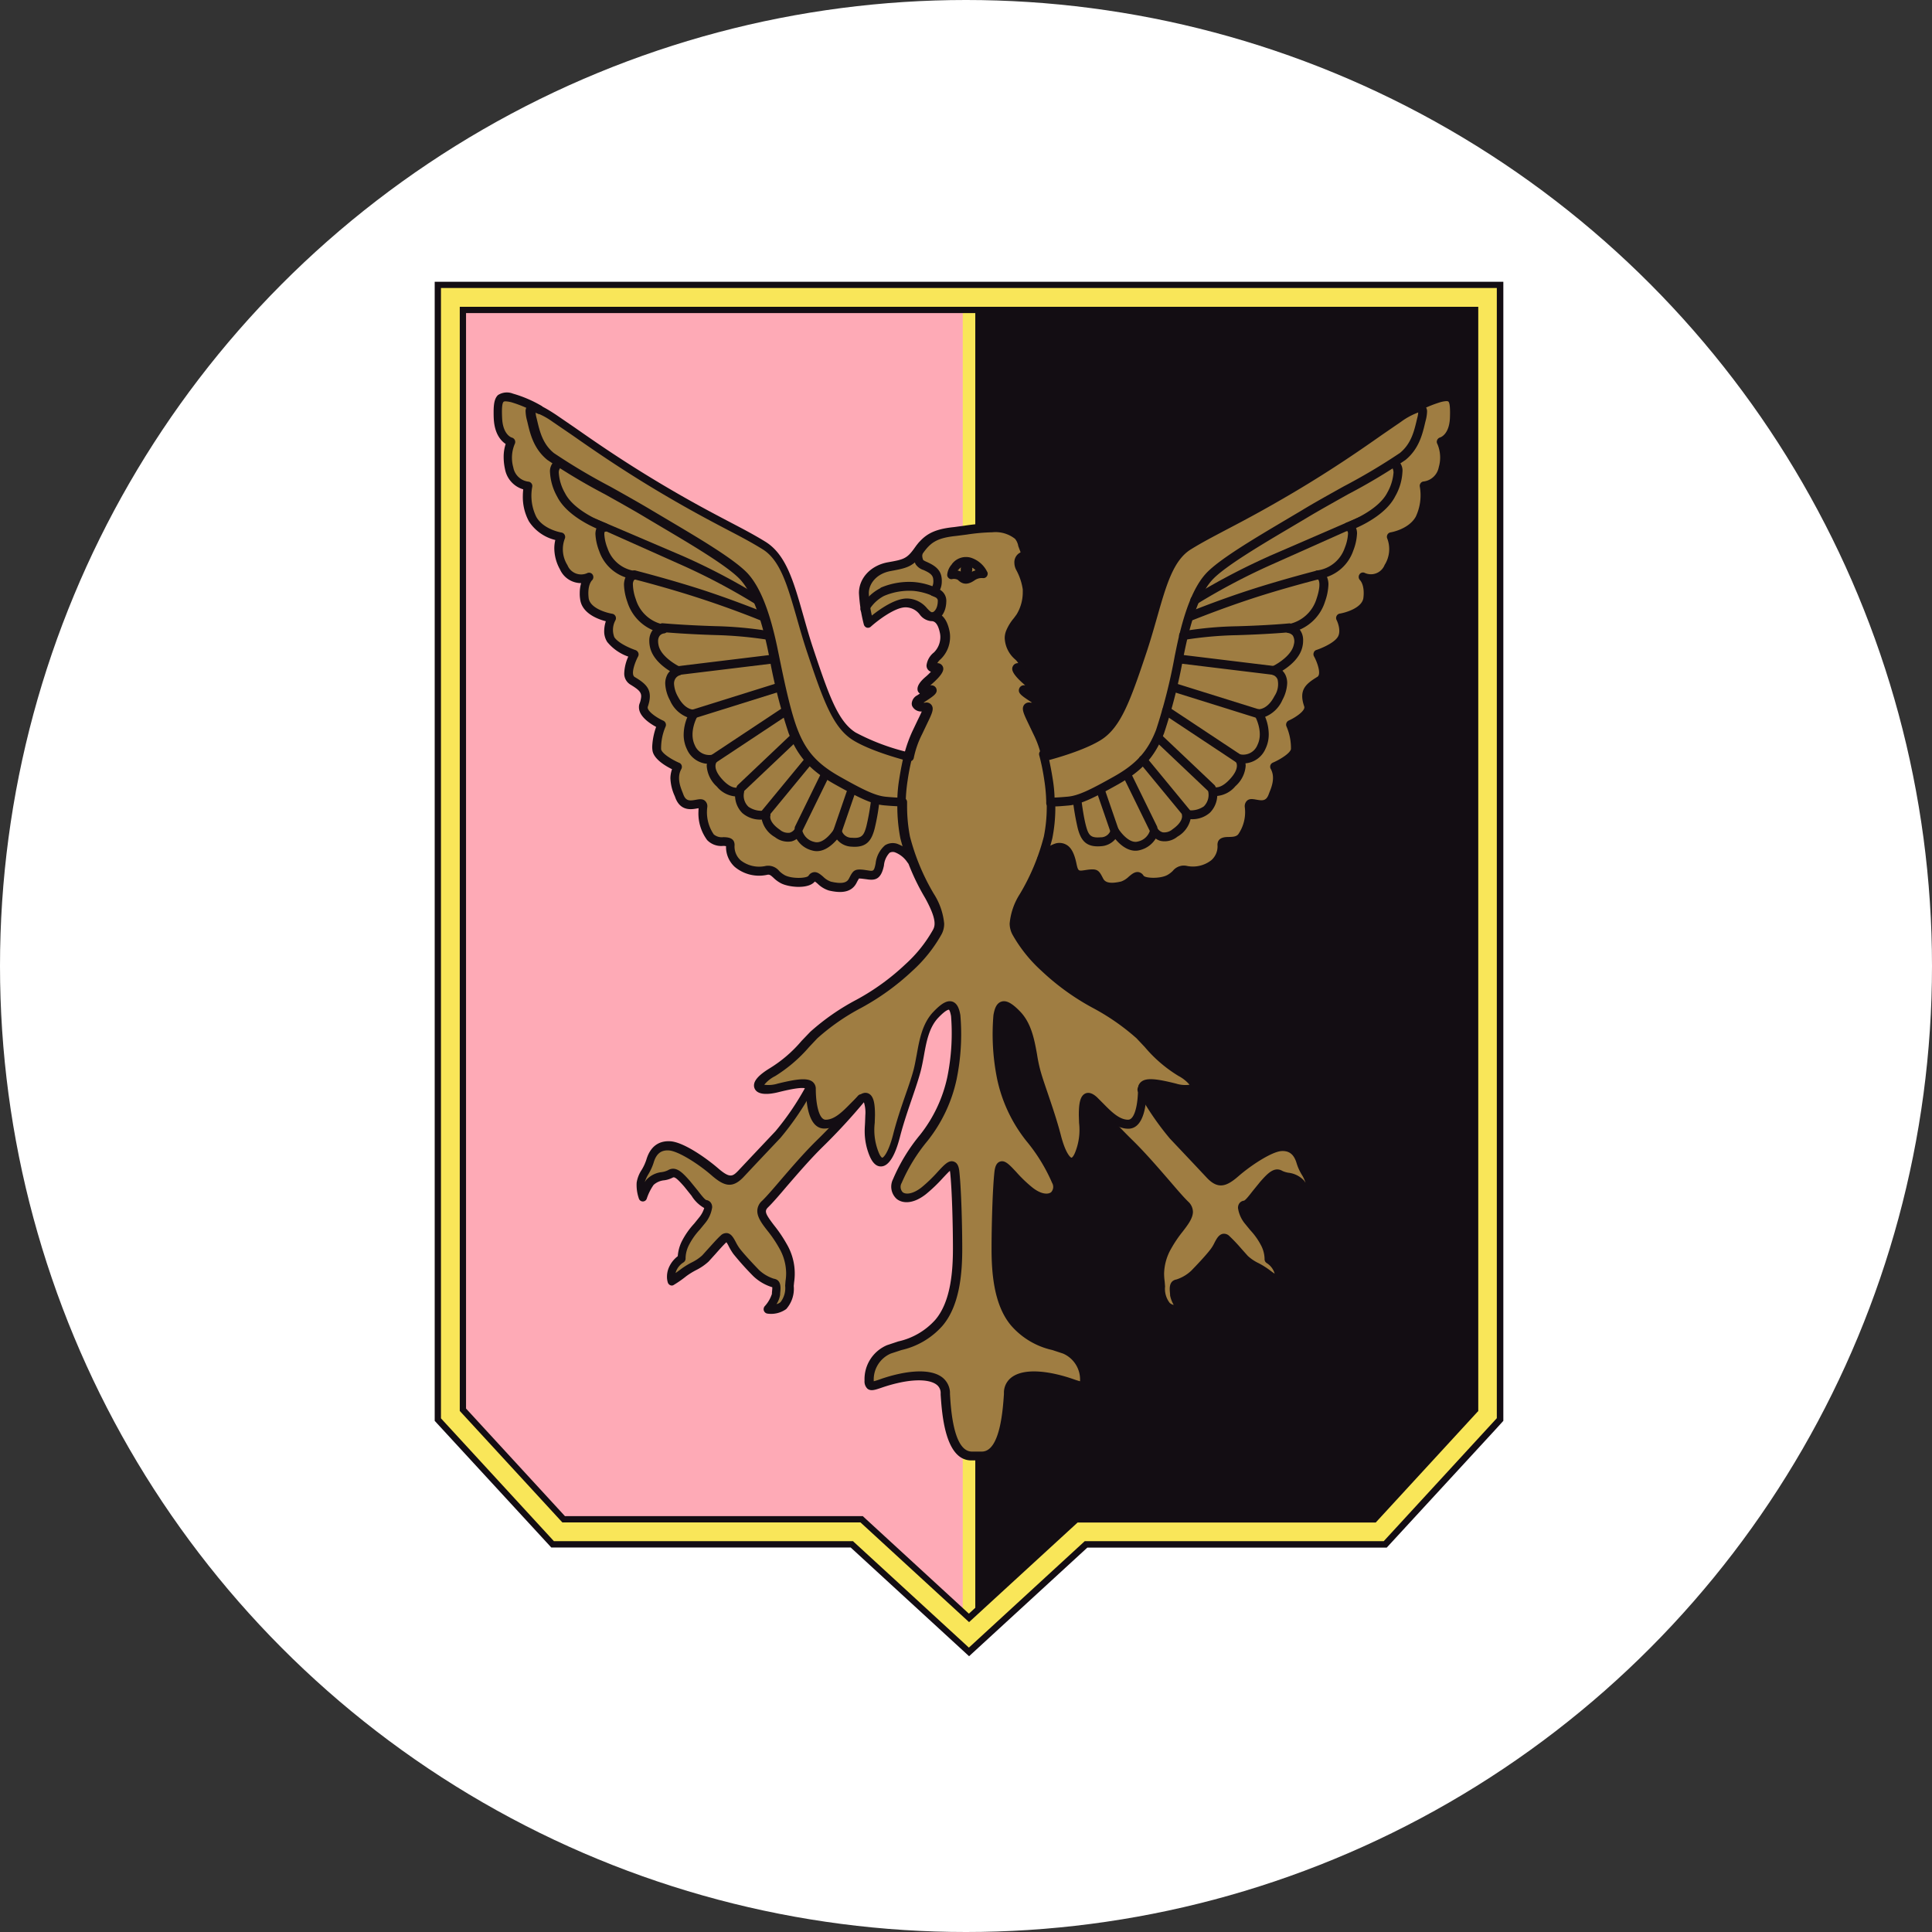
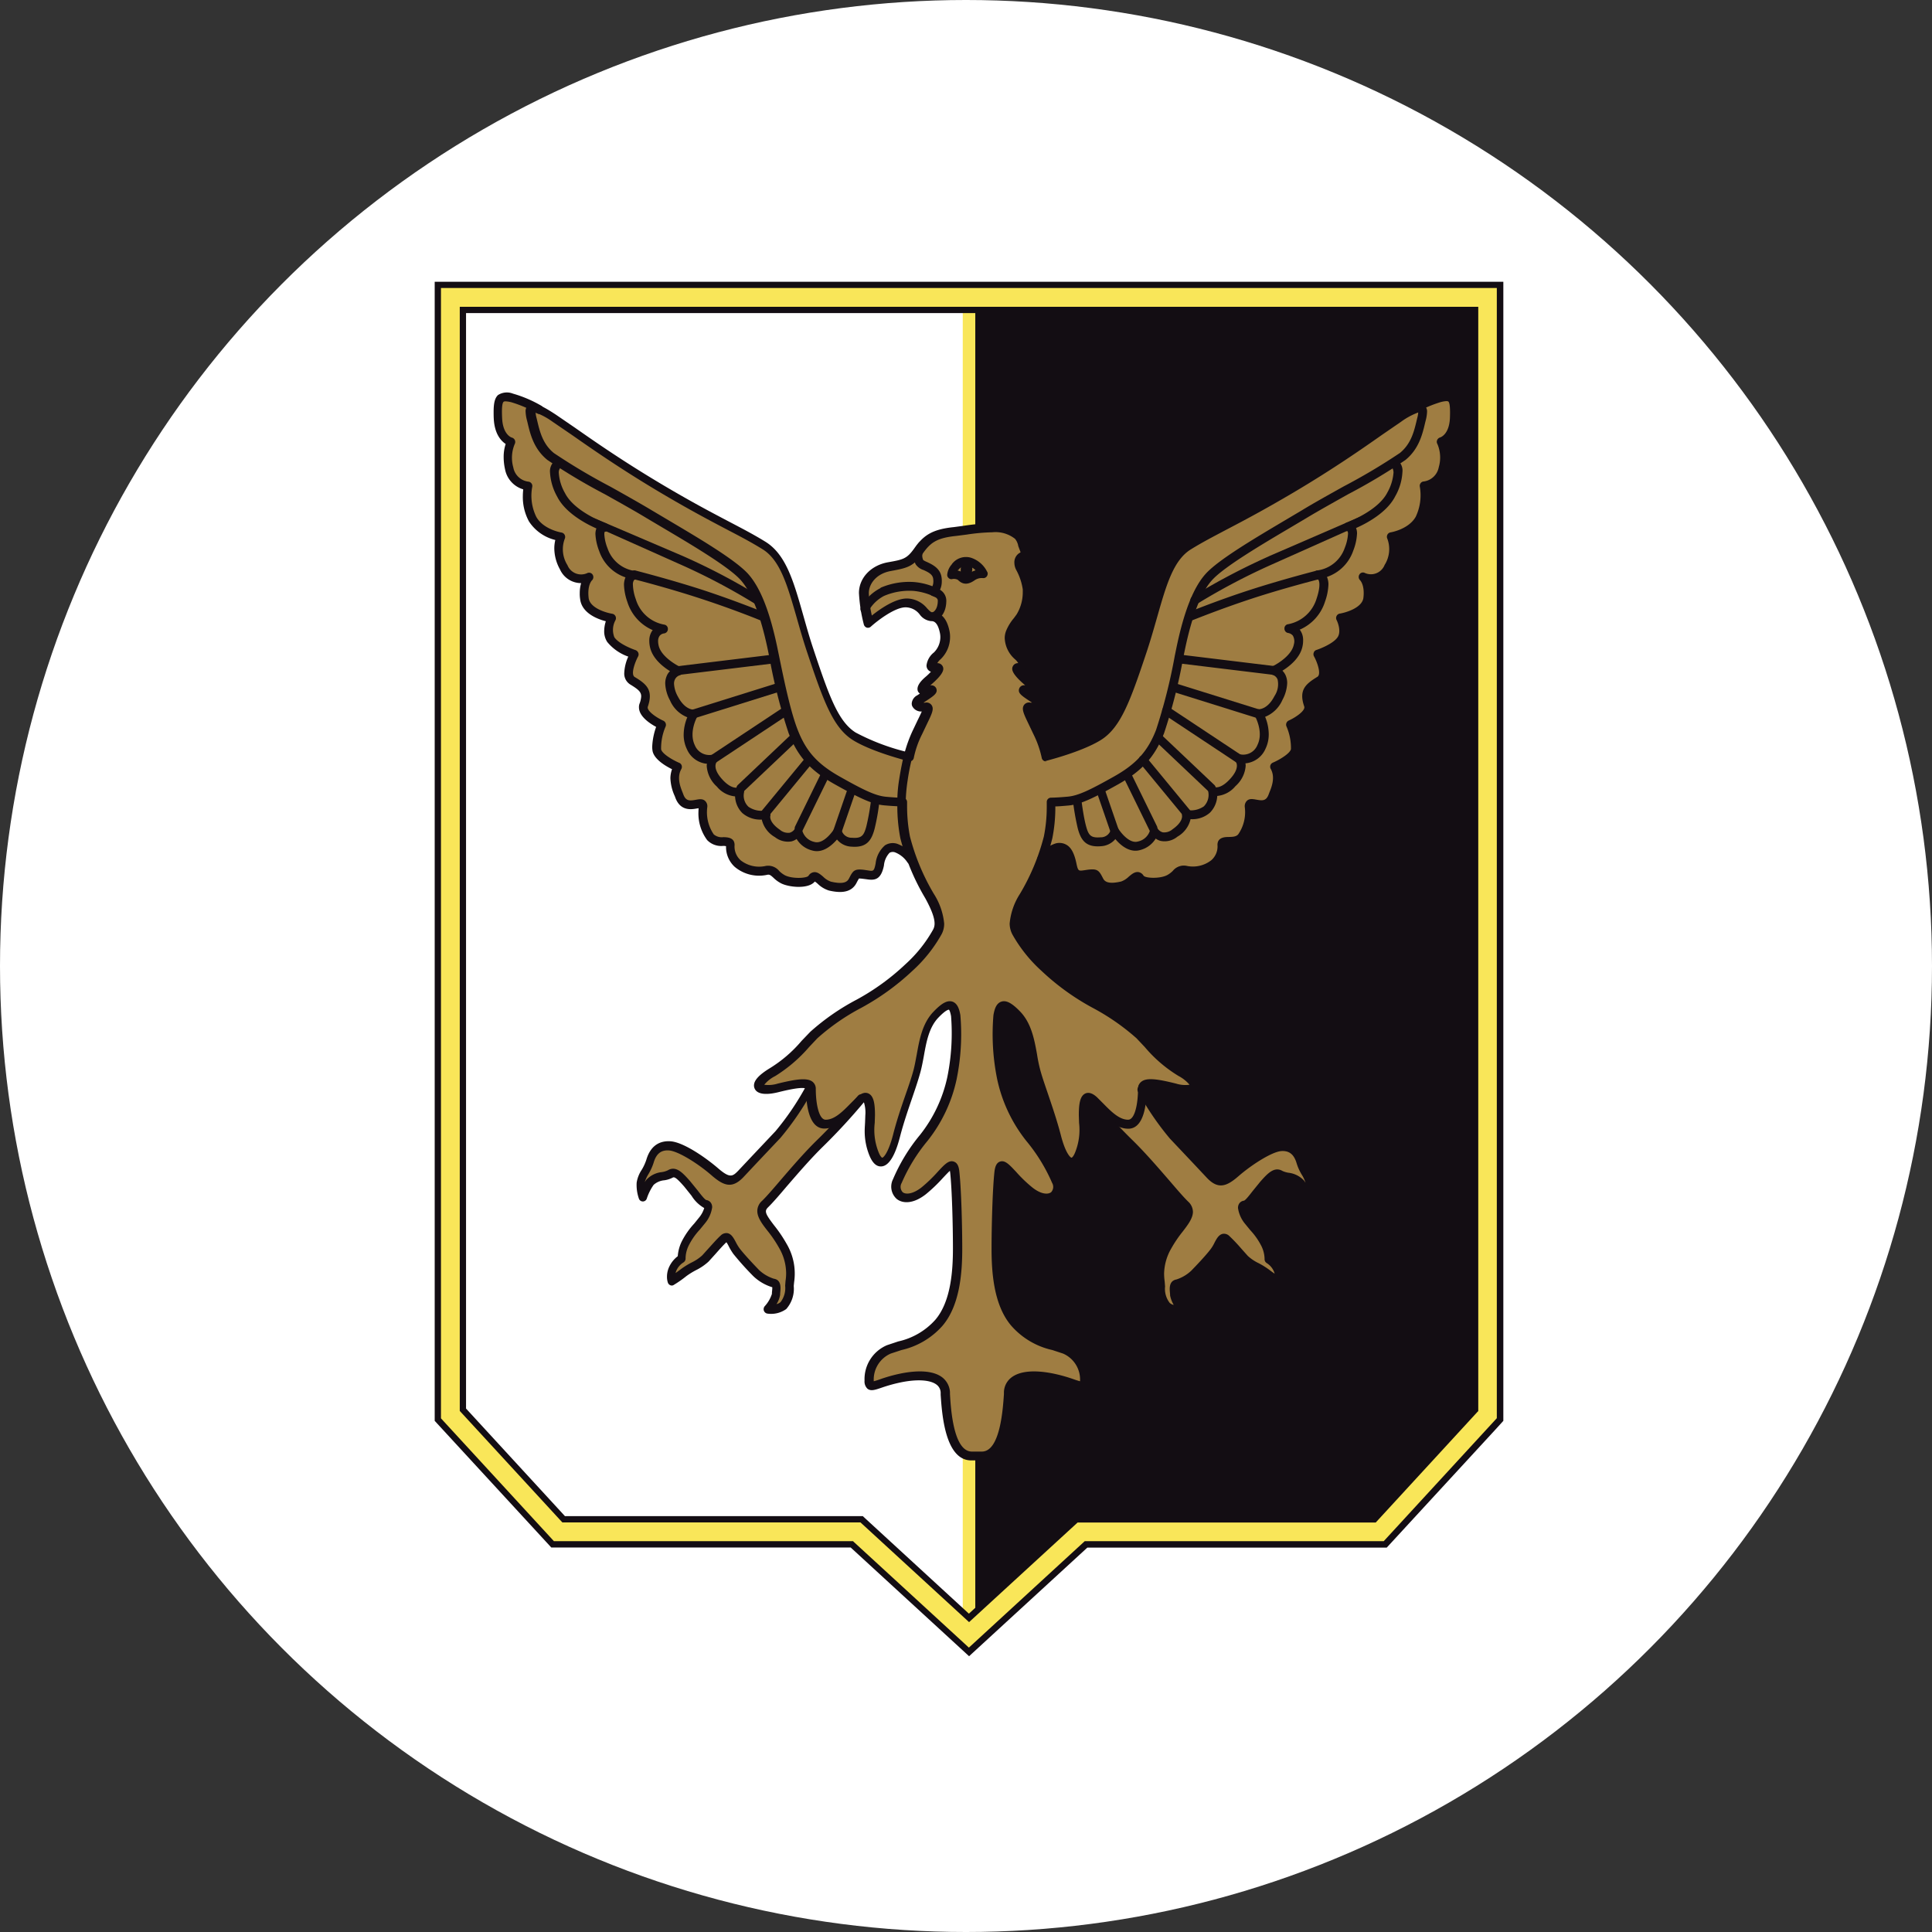
<svg xmlns="http://www.w3.org/2000/svg" width="320" height="320" viewBox="0 0 320 320">
  <rect x="0" y="0" width="320" height="320" fill="#333333" stroke="none" />
  <defs>
    <clipPath id="clip-path">
      <rect id="Rettangolo_25" data-name="Rettangolo 25" width="177" height="237" transform="translate(3531 475)" fill="#fabcbc" stroke="#707070" stroke-width="1" opacity="0.527" />
    </clipPath>
  </defs>
  <g id="Raggruppa_28" data-name="Raggruppa 28" transform="translate(-3459 -433)">
    <circle id="Ellisse_1" data-name="Ellisse 1" cx="160" cy="160" r="160" transform="translate(3459 433)" fill="#fff" />
    <g id="Gruppo_di_maschere_1" data-name="Gruppo di maschere 1" clip-path="url(#clip-path)">
      <g id="Livello_1" data-name="Livello 1" transform="translate(3531 479.667)">
        <g id="Raggruppa_32" data-name="Raggruppa 32">
          <path id="Tracciato_1" data-name="Tracciato 1" d="M88.5,4.672v216.64l17.775-16.321h49.358l16.695-18.149V4.672Z" fill="#130d13" />
-           <path id="Tracciato_2" data-name="Tracciato 2" d="M88.5,4.672v216.64L70.725,204.991H21.367L4.672,186.843V4.672Z" fill="#feaab6" />
          <rect id="Rettangolo_26" data-name="Rettangolo 26" width="2.076" height="216.64" transform="translate(87.462 4.672)" fill="#f9e659" />
          <path id="Tracciato_3" data-name="Tracciato 3" d="M172.328,4.672v182.17l-16.695,18.149H106.275L88.5,221.312,70.725,204.991H21.367L4.672,186.843V4.672H172.328M176.481.519H.519V188.462l1.1,1.184,16.695,18.149,1.225,1.35H69.106L85.7,224.385l2.8,2.575,2.8-2.575,16.591-15.241H157.46l1.225-1.35,16.695-18.149,1.1-1.184V.519h0Z" fill="#f9e659" />
          <path id="Tracciato_4" data-name="Tracciato 4" d="M88.5,227.646l-19.6-18H19.311L0,188.67V0H177V188.67l-1.225,1.35-18.086,19.644H108.1l-19.6,18ZM19.768,208.6H69.292l.145.145,19.041,17.484L107.666,208.6H157.19l18.73-20.37V1.038H1.038V188.255l18.73,20.37ZM88.5,222,70.518,205.489H21.139L4.153,187.029V4.153H172.847v182.9l-.145.145-16.84,18.315H106.482L88.5,222.018ZM21.6,204.451H70.912l.145.145,17.422,16.01,17.588-16.134h49.317l16.4-17.837V5.191H5.191V186.635l16.4,17.837Z" fill="#130d13" />
          <g id="Raggruppa_31" data-name="Raggruppa 31">
            <g id="Raggruppa_30" data-name="Raggruppa 30">
              <path id="Tracciato_5" data-name="Tracciato 5" d="M151.48,28.282c12.48-8.742,14.182-10.279,16.508-9.24,1.1.478.623.374.623,2.928a6.036,6.036,0,0,1-1.412,4.008,18.593,18.593,0,0,1,0,3.883c-.228,2.076-1.287,2.554-2.222,3.281l-.934.727s.457,3.53-.81,5.233c-1.287,1.7-4.548,2.928-4.548,2.928a5.9,5.9,0,0,1-.457,4.506,6.015,6.015,0,0,1-3.966,2.429s1.059.851.125,3.655a4.205,4.205,0,0,1-3.862,2.8,6.182,6.182,0,0,1-.228,3.156c-.581,1.7-3.738,3.032-3.738,3.032a7.264,7.264,0,0,1,.81,3.156c0,1.7-2.346,1.225-2.679,2.554-.353,1.329.353,2.076.125,3.405s-2.679,2.554-2.679,2.554a9.773,9.773,0,0,1,.581,3.655c-.125,1.827-3.156,3.156-3.156,3.156a18.934,18.934,0,0,1-.81,4.984c-.706,1.578-3.862,1.225-3.862,1.225a6.168,6.168,0,0,1-.706,4.859,3.482,3.482,0,0,1-3.509,1.7,4.736,4.736,0,0,1-1.993,3.779,5.77,5.77,0,0,1-4.9.6,3.581,3.581,0,0,1-3.385,2.076,8.97,8.97,0,0,1-4.091-.851,5.246,5.246,0,0,1-3.509,1.827c-1.993,0-3.281-2.3-3.281-2.3s-2.1.6-2.928,0c-.81-.6-1.163-4.631-2.45-4.734a3,3,0,0,0-2.928,1.827c-.706,1.225-2.1,3.883-3.156,5.96s-2.1,4.506-2.1,5.357,2.679,5.357,6.313,8.389a53.692,53.692,0,0,0,9.926,6.437,13.535,13.535,0,0,1,4.9,3.53,35.774,35.774,0,0,0,6.188,5.482c1.64.976,2.575,2.076,2.222,2.928s-1.412.374-3.862,0-3.738-.851-4.091-.249a4.516,4.516,0,0,0-.478,1.329,88.367,88.367,0,0,0,6.769,8.763c2.8,2.928,5.482,6.084,6.541,5.835s4.548-3.405,6.894-4.631,4.091-1.1,5.025-.374,1.412,2.18,1.993,3.655a10.85,10.85,0,0,1,.581,3.405s-1.287-2.076-2.575-2.554-2.928-1.1-3.281-.478c-.353.6-2.222,1.827-2.8,2.8a4.858,4.858,0,0,1-1.869,1.952c-.706.374-1.412.851-.228,2.3,1.163,1.454,2.222,2.554,2.928,3.655a7.85,7.85,0,0,1,1.163,2.8c0,.374,1.516,1.1,1.516,2.3s.125,1.827-1.287,1.225a14.578,14.578,0,0,1-4.091-3.156c-1.516-1.454-2.928-3.156-3.385-3.156s-1.516,2.18-2.8,3.53a24.111,24.111,0,0,1-3.966,3.53c-.934.478-1.516.374-1.516,1.578s1.744,2.679.706,2.679-3.032-.6-3.032-1.7-.81-4.132.934-7.662,4.215-6.209,3.738-6.811a57.111,57.111,0,0,0-7.372-8.638c-3.862-3.53-8.534-9.49-9.344-9.614s-1.287,1.329-1.163,2.554.228,6.935-.934,7.413-2.45-.478-3.032-3.032-3.385-10.569-3.966-13.871c-.581-3.281-2.8-8.638-4.319-8.638s-1.744,1.329-1.869,5.108a26.967,26.967,0,0,0,2.8,12.044c1.869,3.883,5.96,8.389,6.541,10.694s.706,4.008-.457,4.008-3.613-1.329-5.378-3.032c-1.744-1.7-2.1-2.3-2.8-1.827s-.706,5.586-.81,9.843c-.125,4.257.706,11.67,1.64,13.622s3.862,4.381,7.247,5.586c3.385,1.225,5.731,3.53,5.731,5.357s-.125,1.952-3.281.851-5.96-1.329-7.6-.374c-1.64.976-1.993.976-1.993,3.156s-.228,6.084-1.163,7.288a5.246,5.246,0,0,1-3.862,2.3c-1.516,0-3.738-.851-4.548-6.084s-.706-7.164-4.444-7.164-6.541,1.329-7.7,1.454-1.412-2.3-.125-4.008,3.966-2.928,6.084-3.405c2.1-.478,6.084-2.429,7.019-8.867s.353-17.754.228-18.855-.353-1.952-1.993-.249-5.96,5.461-7.372,3.883-.353-4.008,2.8-8.015,6.541-10.569,6.666-16.9c.125-6.313-.706-7.911-2.575-5.586-1.869,2.3-2.679,5.108-4.091,10.341s-3.509,12.272-4.215,13.248-2.346,2.429-2.928-.727.125-6.811-.581-8.015c-.706-1.225-1.163-.125-2.679,1.827s-8.534,8.763-11.919,12.044-3.281,4.257-2.575,5.71,3.281,4.132,3.862,6.209a11.023,11.023,0,0,1,.228,5.835c-.478,1.827-1.163,3.032-2.346,3.032s-.706-.125-.228-1.454.706-3.032-.706-3.405-3.509-2.679-5.025-4.859l-1.516-2.18a5.516,5.516,0,0,0-2.679,1.952c-1.059,1.454-3.281,2.076-4.8,3.53s-2.45.727-1.64-.727,1.059-2.554,1.744-4.008a31.485,31.485,0,0,1,3.032-4.257c.81-1.1.81-1.454.81-1.454s-1.412-1.578-2.928-3.281-2.222-2.8-3.613-2.554a6.28,6.28,0,0,0-3.613,2.3c-.706.976-1.744.478-1.163-1.1s2.222-5.108,3.509-5.461c1.287-.374,3.613.249,5.835,1.827s4.672,3.53,5.731,3.405,2.222-1.454,6.313-5.586a39.709,39.709,0,0,0,6.416-8.638s.353-1.952-3.509-1.329c-3.862.6-4.8.976-4.8.249s1.993-2.8,4.548-4.506c2.575-1.7,5.96-5.71,9.24-7.413a51.367,51.367,0,0,0,11.441-8.389c3.738-3.655,4.215-4.381,4.319-6.686.125-2.3-1.516-4.381-2.575-6.935s-3.385-6.084-5.254-5.233-1.287,1.952-1.64,2.928a1.888,1.888,0,0,1-2.1,1.329c-.934-.125-1.744-.976-2.346.478a2.857,2.857,0,0,1-3.738,1.454c-1.287-.6-1.993-2.076-2.928-1.454-.934.6-3.385,1.225-5.025,0a7.6,7.6,0,0,0-4.548-1.225,3.6,3.6,0,0,1-3.509-2.18c-.706-1.952-1.412-2.679-2.45-2.679s-2.575-1.578-2.575-4.008-.125-2.429-1.287-2.429-2.575.125-3.032-1.7a8.284,8.284,0,0,1-.353-3.53c.125-.976-.581-.727-1.869-1.952s-1.059-3.779-.706-4.631-.581-1.7-1.412-2.3A3.143,3.143,0,0,1,34.657,69c.353-1.225.353-1.827-.934-2.554s-1.869-1.827-1.287-3.032c.581-1.225.228-1.952-.934-2.554s-2.928-1.329-2.8-2.8c.125-1.454.934-2.3-.81-2.928-1.744-.6-3.509-2.3-3.032-4.132l.478-1.827s-2.575.478-3.509-1.225a11.2,11.2,0,0,1-1.059-5.108c.125-.6-1.412-1.1-2.575-1.827s-2.928-2.076-2.928-4.132a19.771,19.771,0,0,0-.228-3.281s-2.928-1.225-2.928-3.281.125-3.655.125-3.655a6.628,6.628,0,0,1-1.516-4.381c0-2.8,0-4.506,3.966-2.554S34.428,33.1,44.354,38.083s10.756,6.209,11.566,7.06,2.45,3.489,4.548,10.819c1.64,5.71,4.672,15.075,6.769,17.5s2.8,2.429,6.416,3.655A32.15,32.15,0,0,0,78.1,78.45a12.579,12.579,0,0,1,1.64-4.381c1.412-2.429,1.744-3.53.934-3.655a.88.88,0,0,1-.125-1.7c.934-.478,0-1.7,1.059-2.554a2.157,2.157,0,0,0,.81-2.18,3.092,3.092,0,0,1,.934-2.8,3.607,3.607,0,0,0,.706-4.008,5.463,5.463,0,0,0-.81-1.578s-.706.249-2.222-.851-3.509-2.076-4.9-1.1c-1.412.976-4.444,2.679-4.444,2.679a10.456,10.456,0,0,1-.581-4.506,4.92,4.92,0,0,1,3.738-4.631,9.47,9.47,0,0,0,5.254-3.032c1.744-1.952,5.025-3.156,9.116-3.281s6.769-.125,7.475,1.578.706,2.18.353,2.8c-.353.6-1.412,0-.478,2.076a8.357,8.357,0,0,1,.81,5.835c-.457,2.3-1.64,3.281-1.869,4.008s-1.163,1.952-.478,3.156c.706,1.225,2.222,2.554,1.744,3.156s-.934.727.353,1.827,1.516,1.827,1.059,2.429c-.478.6.353.6.934,1.225a.853.853,0,0,1-.706,1.454c-.831,0-.353,1.1.706,3.655s1.64,4.506,1.64,4.506a37.732,37.732,0,0,0,8.306-2.928c2.928-1.7,4.9-3.655,8.057-14.224s3.509-14.6,8.057-17.754,22.405-12.646,26.205-15.324Z" fill="#9f7d42" />
              <g id="Raggruppa_29" data-name="Raggruppa 29">
                <path id="Tracciato_6" data-name="Tracciato 6" d="M85.655,46.8a2.974,2.974,0,0,0-.768,1.744.67.67,0,0,0,.249.54.616.616,0,0,0,.561.166,1.4,1.4,0,0,1,.955.125c.789.81,1.661.851,2.762.083a2.041,2.041,0,0,1,1.37-.374.7.7,0,0,0,.664-.291.783.783,0,0,0,.145-.436.541.541,0,0,0-.083-.311,4.569,4.569,0,0,0-2.658-2.326,2.91,2.91,0,0,0-3.2,1.059Zm1.1.914a1.538,1.538,0,0,1,1.786-.561h0a2.157,2.157,0,0,1,1.038.644,3.731,3.731,0,0,0-.976.457c-.644.436-.748.332-.976.083a1.9,1.9,0,0,0-1-.5.879.879,0,0,1,.1-.145Z" fill="#130d13" />
                <path id="Tracciato_7" data-name="Tracciato 7" d="M80.319,43.108a3.178,3.178,0,0,0-.664,3.675,2.43,2.43,0,0,0,1.287.955c.893.395,1.516.748,1.62,1.433.166,1.142-.332,1.557-.353,1.578a.755.755,0,0,0-.249.748.718.718,0,0,0,.519.561s.851.228.851.748c0,1.537-.768,1.91-.81,1.91a.751.751,0,0,0-.374.955.683.683,0,0,0,.893.415c.062-.021,1.7-.685,1.7-3.281A2.112,2.112,0,0,0,83.7,51.019a3.4,3.4,0,0,0,.291-1.412,3.463,3.463,0,0,0-.042-.644c-.208-1.537-1.557-2.139-2.429-2.554a3.1,3.1,0,0,1-.6-.311,1.827,1.827,0,0,1-.166-.685,1.771,1.771,0,0,1,.519-1.2.791.791,0,0,0,.228-.54.693.693,0,0,0-.187-.478.672.672,0,0,0-.976-.062Z" fill="#130d13" />
                <path id="Tracciato_8" data-name="Tracciato 8" d="M73.861,50.729a7.674,7.674,0,0,0-3.26,3.156.736.736,0,0,0,.291.976.707.707,0,0,0,.955-.311,6.276,6.276,0,0,1,2.575-2.513,10.663,10.663,0,0,1,4.9-.831,10.117,10.117,0,0,1,3.426.955.706.706,0,0,0,.934-.353.766.766,0,0,0-.332-.976,11.127,11.127,0,0,0-4.028-1.1,12,12,0,0,0-5.482.955Z" fill="#130d13" />
                <path id="Tracciato_9" data-name="Tracciato 9" d="M10.528,18.73c-.6.519-.768,1.454-.768,2.824,0,.332,0,.706.021,1.1.125,2.575,1.225,3.717,1.973,4.215a6.857,6.857,0,0,0-.332,2.18,9.344,9.344,0,0,0,.228,2.014,4.3,4.3,0,0,0,3.011,3.322c-.021.291-.062.644-.062,1.08A8.487,8.487,0,0,0,15.615,39.7a7.242,7.242,0,0,0,4.361,3.073,6.018,6.018,0,0,0-.166,1.37,7.261,7.261,0,0,0,.934,3.489,3.833,3.833,0,0,0,3.509,2.284,5.88,5.88,0,0,0-.228,1.64,5.584,5.584,0,0,0,.062,1c.27,2.326,2.866,3.322,4.257,3.675a5.388,5.388,0,0,0-.27,1.62,3.22,3.22,0,0,0,.5,1.807,7.813,7.813,0,0,0,3.489,2.429,7.246,7.246,0,0,0-.664,2.658,2.116,2.116,0,0,0,.976,1.952c1.287.789,1.827,1.2,1.827,1.973a4,4,0,0,1-.27,1.2,1.638,1.638,0,0,0-.1.623c0,1.516,1.848,2.7,2.845,3.239A11.061,11.061,0,0,0,36.027,77a4.186,4.186,0,0,0,.062.748c.291,1.37,2.16,2.471,3.219,2.99a4.717,4.717,0,0,0-.27,1.474,7.755,7.755,0,0,0,.727,2.99l.1.27c.851,2.263,2.7,1.931,3.592,1.765a1.042,1.042,0,0,0,.249-.042c0,.187-.021.374-.021.581a7.391,7.391,0,0,0,1.454,4.714,3.244,3.244,0,0,0,2.616.955,1.941,1.941,0,0,1,.5.042A4.473,4.473,0,0,0,49.69,96.91a6.271,6.271,0,0,0,5.337,1.329c.415-.1.581.021,1.08.478a5.233,5.233,0,0,0,1.246.914c1.329.685,4.568,1,5.607-.291a3.751,3.751,0,0,1,.478.374,4.639,4.639,0,0,0,1.869,1.121c1.474.332,3.53.581,4.506-1.163l.228-.436.228-.395A5.69,5.69,0,0,1,71,98.9l.5.062c1.329.208,2.409.166,2.907-2.263a3.506,3.506,0,0,1,.934-2.118,1.1,1.1,0,0,1,.872-.083,4.355,4.355,0,0,1,2.076,1.661.666.666,0,0,0,.976.166.748.748,0,0,0,.166-1.017,5.774,5.774,0,0,0-2.907-2.243,2.431,2.431,0,0,0-1.931.27A4.619,4.619,0,0,0,73.03,96.37c-.27,1.287-.353,1.287-1.329,1.121l-.561-.083c-1.412-.166-1.786,0-2.346,1.1l-.208.395c-.27.478-.831.955-2.969.457a3.372,3.372,0,0,1-1.267-.81c-.519-.436-1-.851-1.6-.748a1.229,1.229,0,0,0-.831.581c-.291.436-2.72.54-3.925-.083a4.089,4.089,0,0,1-.934-.706,2.34,2.34,0,0,0-2.346-.81,4.952,4.952,0,0,1-4.008-.934A3.05,3.05,0,0,1,49.67,93.3c0-1.267-1.2-1.287-1.848-1.308a2.077,2.077,0,0,1-1.6-.457,6.49,6.49,0,0,1-1.08-4.464,1.2,1.2,0,0,0-.332-1.059c-.415-.415-1-.311-1.557-.208-1.017.187-1.64.228-2.056-.851l-.125-.332c-.353-.872-1.017-2.492-.228-3.9a.761.761,0,0,0,.062-.6.688.688,0,0,0-.395-.436c-1.121-.478-2.845-1.5-3.011-2.243a9.017,9.017,0,0,1,.748-3.779.751.751,0,0,0-.374-.955c-1.2-.54-2.8-1.661-2.575-2.326.955-2.782-.249-3.758-2.18-4.921-.685-.415.042-2.409.561-3.385a.727.727,0,0,0,.042-.623.815.815,0,0,0-.436-.436c-.768-.249-2.866-1.121-3.53-2.139a3.334,3.334,0,0,1,.187-2.824.748.748,0,0,0,0-.664.721.721,0,0,0-.519-.395c-1.017-.166-3.717-.934-3.925-2.616-.249-2.118.519-2.907.561-2.928a.755.755,0,0,0,.1-.934.7.7,0,0,0-.872-.27,2.438,2.438,0,0,1-3.3-1.308,4.928,4.928,0,0,1-.457-4.34.748.748,0,0,0,0-.664.721.721,0,0,0-.519-.395c-.021,0-2.969-.478-4.174-2.575a7.955,7.955,0,0,1-.685-4.984.721.721,0,0,0-.125-.581.736.736,0,0,0-.519-.291,2.893,2.893,0,0,1-2.492-2.367,5.862,5.862,0,0,1,.228-3.842.774.774,0,0,0,.042-.644.764.764,0,0,0-.478-.436c-.062,0-1.516-.457-1.64-3.219-.083-1.6,0-2.533.249-2.72.083-.083.374-.125,1.225.062a20.078,20.078,0,0,1,4.34,1.869.71.71,0,0,0,.955-.27.76.76,0,0,0-.27-1,20.551,20.551,0,0,0-4.714-2.014,2.7,2.7,0,0,0-2.45.228Z" fill="#130d13" />
                <path id="Tracciato_10" data-name="Tracciato 10" d="M19.914,29.632A2.269,2.269,0,0,0,19.1,31.6a9.243,9.243,0,0,0,1.184,3.987c1.35,2.7,4.755,4.506,6.5,5.274a2.737,2.737,0,0,0-.166.893,8.951,8.951,0,0,0,.623,2.845A6.986,6.986,0,0,0,31.6,48.964a3.137,3.137,0,0,0-.249,1.225,9.452,9.452,0,0,0,.561,2.845,7.508,7.508,0,0,0,4.215,4.672.3.3,0,0,0-.062.042,2.847,2.847,0,0,0-.519,1.744,4.409,4.409,0,0,0,.083.872c.353,1.973,2.139,3.385,3.343,4.132a2.216,2.216,0,0,0-.54.789,3.134,3.134,0,0,0-.249,1.267,6.406,6.406,0,0,0,.789,2.783,5.2,5.2,0,0,0,2.866,2.8,7.666,7.666,0,0,0-.6,2.886,5.466,5.466,0,0,0,.54,2.409A4.01,4.01,0,0,0,45.1,79.841c0,.083-.042.145-.042.228v.166a5.045,5.045,0,0,0,1.682,3.385,4.433,4.433,0,0,0,3.011,1.62A4.118,4.118,0,0,0,50.957,88a4.514,4.514,0,0,0,3.219,1.08,4.517,4.517,0,0,0,2.18,2.907,3.473,3.473,0,0,0,2.741.706,2.679,2.679,0,0,0,.851-.395,4.152,4.152,0,0,0,2.533,1.89c1.786.54,3.3-.831,4.153-1.807a3.251,3.251,0,0,0,2.388,1.184c2.513.208,3.322-1,3.841-2.969a35.5,35.5,0,0,0,.789-4.485.726.726,0,0,0-.6-.81.717.717,0,0,0-.789.623,38.5,38.5,0,0,1-.768,4.278c-.415,1.557-.789,2.014-2.388,1.89a1.708,1.708,0,0,1-1.7-1.2.709.709,0,0,0-.561-.561.7.7,0,0,0-.706.332c0,.021-1.64,2.6-3.26,2.118a2.637,2.637,0,0,1-1.993-1.869.709.709,0,0,0-.561-.561.732.732,0,0,0-.727.332,1.466,1.466,0,0,1-.81.581,2.1,2.1,0,0,1-1.62-.5c-1.807-1.246-1.6-2.222-1.578-2.263a.758.758,0,0,0-.166-.685.628.628,0,0,0-.6-.249,3.819,3.819,0,0,1-2.845-.6,2.537,2.537,0,0,1-.748-2.367A.774.774,0,0,0,51,83.849a.663.663,0,0,0-.748-.1c-.042,0-.955.415-2.471-1.163-1.91-1.993-1.121-2.99-1.08-3.032a.751.751,0,0,0,.083-.872.71.71,0,0,0-.748-.353,2.592,2.592,0,0,1-2.949-1.557c-1.059-2.2.415-4.776.436-4.8a.794.794,0,0,0,0-.748.677.677,0,0,0-.644-.353c-.062,0-1.454.042-2.616-2.2a4.79,4.79,0,0,1-.623-2.1,1.548,1.548,0,0,1,.125-.644,1.349,1.349,0,0,1,.831-.748.711.711,0,0,0,.519-.644v-.062a.717.717,0,0,0-.415-.664c-.893-.415-3.322-1.869-3.634-3.675a3.123,3.123,0,0,1-.062-.6,1.477,1.477,0,0,1,.228-.851A1.09,1.09,0,0,1,38,58.246a.721.721,0,0,0,.623-.727h0a.7.7,0,0,0-.6-.727,6.026,6.026,0,0,1-4.714-4.215,7.692,7.692,0,0,1-.478-2.346,1.312,1.312,0,0,1,.145-.748c.083-.125.166-.145.187-.145a.692.692,0,0,0,.664-.706h0a.739.739,0,0,0-.644-.727,5.6,5.6,0,0,1-4.548-3.738,7.419,7.419,0,0,1-.54-2.326c0-.332.062-.415.083-.436a.664.664,0,0,0,.644-.561v-.166a.718.718,0,0,0-.478-.685c-.062,0-5.212-1.89-6.769-5a7.677,7.677,0,0,1-1.017-3.3,1.179,1.179,0,0,1,.208-.81.728.728,0,0,0,.291-.581.749.749,0,0,0-.125-.415.681.681,0,0,0-.976-.187Zm8.244,10.258h0Zm-.145,1.454h0ZM42.942,72.3h0Zm3.385,7.434s-.125.021-.166.021A.4.4,0,0,0,46.326,79.737Z" fill="#130d13" />
                <path id="Tracciato_11" data-name="Tracciato 11" d="M68.4,83.973l-2.346,6.811a.758.758,0,0,0,.415.934.68.68,0,0,0,.893-.436l2.346-6.811a.758.758,0,0,0-.415-.934A.68.68,0,0,0,68.4,83.973Z" fill="#130d13" />
                <path id="Tracciato_12" data-name="Tracciato 12" d="M64.06,81.295,59.7,90.2a.744.744,0,0,0,.311.976.673.673,0,0,0,.934-.311l4.361-8.908a.744.744,0,0,0-.311-.976A.673.673,0,0,0,64.06,81.295Z" fill="#130d13" />
                <path id="Tracciato_13" data-name="Tracciato 13" d="M61.506,78.72,54.03,87.794a.769.769,0,0,0,.083,1.038.683.683,0,0,0,1-.083l7.475-9.074a.769.769,0,0,0-.083-1.038A.683.683,0,0,0,61.506,78.72Z" fill="#130d13" />
                <path id="Tracciato_14" data-name="Tracciato 14" d="M58.931,75.086,50.21,83.35a.746.746,0,0,0-.042,1.038.7.7,0,0,0,1,.042l8.721-8.264a.746.746,0,0,0,.042-1.038.7.7,0,0,0-1-.042Z" fill="#130d13" />
                <path id="Tracciato_15" data-name="Tracciato 15" d="M27.327,40.076a.67.67,0,0,1-.914.374L40.6,46.783a104.262,104.262,0,0,1,12.521,6.6.669.669,0,0,0,.955-.249.728.728,0,0,0-.228-1,104.86,104.86,0,0,0-12.708-6.686L26.06,39c.353.166,1.412.727,1.267,1.1Z" fill="#130d13" />
                <path id="Tracciato_16" data-name="Tracciato 16" d="M32.393,48.382a.725.725,0,0,0,.519.872c.062,0,5.814,1.474,11.172,3.239,5.357,1.744,9.718,3.53,9.76,3.551a.706.706,0,0,0,.914-.415.761.761,0,0,0-.395-.955c-.042,0-4.444-1.807-9.863-3.592-5.42-1.765-11.213-3.239-11.255-3.26a.7.7,0,0,0-.851.54Z" fill="#130d13" />
-                 <path id="Tracciato_17" data-name="Tracciato 17" d="M37.045,57.228a.721.721,0,0,0,.623.789c.042,0,3.364.332,8.763.5a67.161,67.161,0,0,1,8.784.789.7.7,0,0,0,.81-.581.747.747,0,0,0-.561-.851,64.177,64.177,0,0,0-8.991-.831c-5.357-.166-8.638-.478-8.68-.478a.7.7,0,0,0-.768.664Z" fill="#130d13" />
                <path id="Tracciato_18" data-name="Tracciato 18" d="M57.768,70.476l-12,7.953a.748.748,0,0,0-.208,1.017.708.708,0,0,0,.976.228l12-7.953a.728.728,0,0,0,.208-1,.708.708,0,0,0-.976-.228Z" fill="#130d13" />
                <path id="Tracciato_19" data-name="Tracciato 19" d="M56.709,66.489,42.693,70.871a.749.749,0,0,0-.478.914.7.7,0,0,0,.872.5L57.1,67.9a.749.749,0,0,0,.478-.914A.7.7,0,0,0,56.709,66.489Z" fill="#130d13" />
                <path id="Tracciato_20" data-name="Tracciato 20" d="M55.878,61.776,39.827,63.727a.726.726,0,0,0-.623.81.714.714,0,0,0,.768.644l16.051-1.952a.726.726,0,0,0,.623-.81A.714.714,0,0,0,55.878,61.776Z" fill="#130d13" />
                <path id="Tracciato_21" data-name="Tracciato 21" d="M159.288,21.99l-3.156,2.16c-3.385,2.367-8.036,5.607-14.577,9.49-5.025,2.969-8.41,4.755-11.13,6.167-2.222,1.163-3.966,2.076-5.856,3.239-3.385,2.1-4.651,6.5-6.229,12.064-.519,1.827-1.059,3.7-1.7,5.669C114,68.67,112.5,72.864,109.618,74.65a35.55,35.55,0,0,1-8.161,3.135,22.5,22.5,0,0,0-1.287-3.468l-.831-1.744c-.249-.5-.5-1.038-.664-1.433a1.687,1.687,0,0,0,1.62-.914,1.375,1.375,0,0,0,.062-.374,1.685,1.685,0,0,0-.914-1.37s-.353-.228-.436-.291a.745.745,0,0,0,.311-.353.93.93,0,0,0,.083-.415c0-.561-.436-1.225-1.308-1.973-.374-.332-.685-.623-.914-.872a1.078,1.078,0,0,0,.644-.6,1.117,1.117,0,0,0,.083-.457,3.3,3.3,0,0,0-1.225-2.139A3.5,3.5,0,0,1,95.5,59.035a1.993,1.993,0,0,1,.125-.685h0a6.371,6.371,0,0,1,1.059-1.7l.581-.81a8.153,8.153,0,0,0,1.225-4.34c0-.208,0-.415-.021-.644a11.474,11.474,0,0,0-1.246-3.821,1.05,1.05,0,0,1-.125-.519.4.4,0,0,1,.1-.311,1.618,1.618,0,0,0,.976-1.329,1.8,1.8,0,0,0-.228-.831l-.249-.727a3.639,3.639,0,0,0-1.059-1.952,6.633,6.633,0,0,0-4.631-1.35,32.859,32.859,0,0,0-4.319.395l-1.7.228c-3.7.374-5.067,1.433-6.562,3.53-1.246,1.744-1.848,1.848-4.381,2.3-2.824.519-4.776,2.616-4.776,5.087a26.114,26.114,0,0,0,.81,5.212.751.751,0,0,0,.478.519.708.708,0,0,0,.664-.145c.976-.893,3.945-3.219,5.773-3.219a2.97,2.97,0,0,1,2.367,1.225,2.653,2.653,0,0,0,1.827,1.059c.353,0,1.1,0,1.5,2.014a3.169,3.169,0,0,1,.062.623A3.578,3.578,0,0,1,82.686,61.4a3.217,3.217,0,0,0-1.225,2.139,1.183,1.183,0,0,0,.083.457,1.078,1.078,0,0,0,.644.6,9.64,9.64,0,0,1-.914.872c-.872.748-1.308,1.412-1.308,1.973a.93.93,0,0,0,.083.415,1.009,1.009,0,0,0,.311.353c-.083.062-.436.291-.436.291a1.66,1.66,0,0,0-.914,1.37,1.375,1.375,0,0,0,.062.374,1.637,1.637,0,0,0,1.6.934c-.166.395-.415.914-.664,1.412l-.831,1.744a22.5,22.5,0,0,0-1.287,3.468,36.541,36.541,0,0,1-8.161-3.135c-2.886-1.807-4.4-6-7.019-13.871-.664-1.973-1.184-3.862-1.7-5.669-1.578-5.565-2.845-9.967-6.229-12.064-1.89-1.163-3.634-2.076-5.856-3.239-2.72-1.433-6.126-3.2-11.13-6.167-6.541-3.883-11.192-7.122-14.577-9.49l-3.156-2.16c-2.658-1.744-3.8-2.139-4.527-1.6a1.3,1.3,0,0,0-.478,1.142,6.673,6.673,0,0,0,.228,1.412l.083.332c.457,1.952,1.038,4.381,3.281,6.209a97.8,97.8,0,0,0,9.531,5.69c2.492,1.391,5.046,2.824,6.894,3.945l2.866,1.7c4.527,2.679,10.735,6.354,12.708,8.534,1.807,1.993,3.322,5.876,4.506,11.483l.291,1.412a89.939,89.939,0,0,0,3.177,12.5c1.537,3.925,3.613,6.209,7.641,8.472,4.049,2.263,6.209,3.322,8.223,3.489.955.083,1.661.125,2.139.145v.145a27.846,27.846,0,0,0,.5,5.15,37.494,37.494,0,0,0,4.132,9.946c1.184,2.16,1.537,3.385,1.537,4.174a2.041,2.041,0,0,1-.291,1.1,22.54,22.54,0,0,1-4.527,5.648,38.413,38.413,0,0,1-8.1,5.876,38.055,38.055,0,0,0-7.662,5.316l-1.454,1.516a21.873,21.873,0,0,1-5.3,4.548c-1.723,1.059-2.575,1.973-2.575,2.824a1.184,1.184,0,0,0,.083.457c.5,1.308,2.7.976,3.945.664,3.405-.851,4.381-.768,4.589-.561,0,1.993.291,6.582,3.032,6.582,2.056,0,3.675-1.661,5.108-3.115l.976-.955a1.179,1.179,0,0,1,.457-.332,5.69,5.69,0,0,1,.249,2.222l-.042,1.163c-.021.457-.062.914-.062,1.412a10.638,10.638,0,0,0,.768,4.028c.519,1.287,1.184,1.91,2.014,1.848,1.2-.083,2.243-1.723,3.052-4.859.6-2.326,1.37-4.548,2.035-6.5.54-1.578,1.038-3.052,1.391-4.361.208-.81.374-1.661.54-2.575.415-2.326.851-4.734,2.409-6.354,1.308-1.37,1.723-1.308,1.744-1.308,0,0,.187.125.353,1.08a36.369,36.369,0,0,1-.623,10.092,23.247,23.247,0,0,1-4.527,9.573,29.672,29.672,0,0,0-4.464,7.33,2.736,2.736,0,0,0,.6,3.26c.914.748,2.658.934,4.838-.768a25.533,25.533,0,0,0,2.824-2.7c.395-.415.851-.914,1.163-1.184a1.936,1.936,0,0,0,.042.291c.291,2.72.457,8.514.457,12.563,0,3.613-.311,8.784-2.928,11.836a11.58,11.58,0,0,1-6.126,3.572l-1.869.623a6.114,6.114,0,0,0-3.717,5.876,1.651,1.651,0,0,0,.5,1.35c.561.415,1.225.187,2.326-.187a25.315,25.315,0,0,1,3.447-.934c2.637-.5,4.693-.332,5.69.457a1.706,1.706,0,0,1,.644,1.308v.353c.208,2.969.685,10.86,5.067,10.86h1.661c4.381,0,4.859-7.891,5.046-10.86v-.353a1.814,1.814,0,0,1,.685-1.308c.976-.789,3.052-.955,5.69-.457a27.164,27.164,0,0,1,3.447.934c1.1.374,1.786.6,2.326.187a1.651,1.651,0,0,0,.5-1.35,6.114,6.114,0,0,0-3.717-5.876l-1.869-.623a11.446,11.446,0,0,1-6.126-3.572c-2.637-3.052-2.928-8.2-2.928-11.836,0-4.049.166-9.843.457-12.563a1.082,1.082,0,0,1,.042-.291,12.714,12.714,0,0,1,1.163,1.184,23.813,23.813,0,0,0,2.824,2.7c2.18,1.7,3.925,1.5,4.838.768a2.461,2.461,0,0,0,.872-1.931,3.356,3.356,0,0,0-.27-1.308,30.714,30.714,0,0,0-4.464-7.33,23.246,23.246,0,0,1-4.527-9.573,41.945,41.945,0,0,1-.748-7.787,12.864,12.864,0,0,1,.145-2.3c.166-.955.353-1.08.353-1.08s.415-.042,1.723,1.308c1.557,1.62,1.993,4.028,2.409,6.354.166.914.311,1.765.54,2.575.353,1.308.851,2.8,1.391,4.361.664,1.952,1.433,4.174,2.035,6.5.81,3.156,1.848,4.776,3.052,4.859.831.062,1.5-.561,2.014-1.848a10.638,10.638,0,0,0,.768-4.028c0-.5-.021-.955-.062-1.412l-.042-1.163a5.162,5.162,0,0,1,.249-2.222,2.634,2.634,0,0,1,.457.332l.976.955c1.433,1.454,3.052,3.115,5.108,3.115,2.741,0,3.032-4.589,3.032-6.562.208-.228,1.184-.291,4.589.54,1.267.311,3.447.644,3.945-.664a1.117,1.117,0,0,0,.083-.457c0-.831-.851-1.765-2.575-2.824a21.825,21.825,0,0,1-5.3-4.548l-1.454-1.516a37.476,37.476,0,0,0-7.662-5.316,40.307,40.307,0,0,1-8.1-5.876,22.539,22.539,0,0,1-4.527-5.648,2.178,2.178,0,0,1-.291-1.1c0-.789.353-2.035,1.537-4.174a37.212,37.212,0,0,0,4.132-9.946,26,26,0,0,0,.5-5.15V86.9c.478,0,1.184-.062,2.139-.145,2.014-.166,4.174-1.225,8.223-3.489,4.028-2.263,6.1-4.548,7.641-8.472a89.94,89.94,0,0,0,3.177-12.5l.291-1.412c1.184-5.627,2.679-9.49,4.506-11.483,1.973-2.18,8.181-5.856,12.708-8.534l2.866-1.7c1.848-1.121,4.423-2.554,6.894-3.945a97.8,97.8,0,0,0,9.531-5.69c2.243-1.827,2.824-4.257,3.281-6.209l.083-.332a6.465,6.465,0,0,0,.228-1.412,1.358,1.358,0,0,0-.478-1.142c-.727-.561-1.869-.145-4.527,1.6ZM101.084,79.4c.249-.062,6.063-1.516,9.24-3.489,3.3-2.056,4.88-6.437,7.621-14.66.664-2.014,1.2-3.9,1.723-5.731,1.5-5.254,2.679-9.427,5.607-11.213,1.848-1.142,3.572-2.035,5.773-3.2,2.741-1.433,6.146-3.219,11.213-6.209,6.582-3.9,11.441-7.288,14.66-9.552l3.115-2.139a11.673,11.673,0,0,1,2.866-1.557,4.314,4.314,0,0,1-.166.934l-.083.353c-.436,1.827-.914,3.883-2.782,5.42a100.055,100.055,0,0,1-9.323,5.544c-2.492,1.391-5.067,2.824-6.935,3.966l-2.866,1.7c-4.859,2.886-10.922,6.458-13.04,8.8-2.014,2.222-3.592,6.209-4.838,12.189l-.291,1.412a91.779,91.779,0,0,1-3.094,12.251c-1.391,3.572-3.3,5.669-7,7.745-3.883,2.18-5.9,3.177-7.662,3.322-1.807.166-2.741.166-2.741.166a.708.708,0,0,0-.706.727V87a24.638,24.638,0,0,1-.478,4.88,36.1,36.1,0,0,1-3.966,9.51,10.872,10.872,0,0,0-1.7,4.9,3.907,3.907,0,0,0,.457,1.827,23.934,23.934,0,0,0,4.817,6.022,39.971,39.971,0,0,0,8.431,6.1,37.177,37.177,0,0,1,7.309,5.067l1.37,1.454a22.634,22.634,0,0,0,5.607,4.8A6.092,6.092,0,0,1,125.025,133a5.1,5.1,0,0,1-2.222-.187c-3.073-.768-4.9-1.038-5.793-.291a1.431,1.431,0,0,0-.519,1.163c0,2.45-.519,5.108-1.64,5.108-1.474,0-2.824-1.37-4.132-2.7l-1-1c-.727-.685-1.391-.893-1.952-.644-.893.415-1.08,1.744-1.08,3.613l.042,1.267a9.963,9.963,0,0,1-.623,4.8c-.311.81-.581.955-.623.955-.166,0-1-.685-1.786-3.779-.623-2.388-1.391-4.631-2.056-6.6-.519-1.537-1.038-2.99-1.37-4.257a24.259,24.259,0,0,1-.5-2.45c-.436-2.429-.934-5.17-2.782-7.1-1.37-1.433-2.326-1.931-3.135-1.661-.872.291-1.142,1.287-1.308,2.222a37.246,37.246,0,0,0,.623,10.652,24.67,24.67,0,0,0,4.838,10.216,28.673,28.673,0,0,1,4.257,6.935,1.29,1.29,0,0,1-.166,1.537c-.519.415-1.682.353-3.115-.789a22.535,22.535,0,0,1-2.658-2.554c-1.163-1.246-1.869-2.014-2.7-1.723-.664.228-.831,1.017-.914,1.682-.332,3.052-.478,9.282-.478,12.729,0,3.862.332,9.386,3.3,12.812a12.694,12.694,0,0,0,6.769,3.987l1.765.581a4.685,4.685,0,0,1,2.824,4.506v.083c-.249-.062-.644-.187-1-.311a25.677,25.677,0,0,0-3.613-1c-3.115-.6-5.461-.353-6.811.727a3.173,3.173,0,0,0-1.184,2.367v.353c-.166,2.346-.6,9.51-3.655,9.51H88.978c-3.073,0-3.489-7.143-3.634-9.51v-.353a3.339,3.339,0,0,0-1.2-2.367c-1.329-1.08-3.7-1.329-6.811-.727a25.673,25.673,0,0,0-3.613,1c-.353.125-.748.249-1,.311v-.083a4.685,4.685,0,0,1,2.824-4.506l1.765-.581a12.83,12.83,0,0,0,6.769-3.987c2.949-3.426,3.3-8.95,3.3-12.812,0-3.447-.145-9.676-.478-12.729-.062-.664-.228-1.454-.914-1.682-.831-.291-1.537.457-2.7,1.723a24.339,24.339,0,0,1-2.658,2.554c-1.433,1.121-2.616,1.2-3.115.789a1.29,1.29,0,0,1-.166-1.537,28.673,28.673,0,0,1,4.257-6.935,24.67,24.67,0,0,0,4.838-10.216,37.275,37.275,0,0,0,.623-10.652c-.166-.934-.457-1.931-1.308-2.222-.831-.27-1.765.228-3.135,1.661-1.869,1.931-2.346,4.693-2.782,7.1-.166.872-.311,1.7-.5,2.45-.332,1.267-.831,2.72-1.37,4.257-.685,1.973-1.454,4.215-2.056,6.6-.81,3.094-1.62,3.779-1.786,3.779-.042,0-.311-.145-.623-.955a9.911,9.911,0,0,1-.623-4.8l.042-1.267c0-1.869-.187-3.2-1.08-3.613-.581-.27-1.225-.042-1.952.644l-1,1c-1.308,1.329-2.658,2.7-4.132,2.7-1.121,0-1.64-2.637-1.64-5.108a1.465,1.465,0,0,0-.519-1.163c-.893-.727-2.72-.457-5.793.291a5.1,5.1,0,0,1-2.222.187,5.5,5.5,0,0,1,1.807-1.433A24.422,24.422,0,0,0,62,126.77l1.37-1.454a35.98,35.98,0,0,1,7.309-5.067,40.734,40.734,0,0,0,8.431-6.1,23.934,23.934,0,0,0,4.817-6.022,3.619,3.619,0,0,0,.457-1.827,11.056,11.056,0,0,0-1.7-4.9,36.386,36.386,0,0,1-3.966-9.51A26.344,26.344,0,0,1,78.242,87V86.2a.707.707,0,0,0-.187-.5.675.675,0,0,0-.519-.228s-.934,0-2.741-.166c-1.765-.145-3.8-1.142-7.662-3.322-3.7-2.076-5.607-4.174-7-7.745-1.225-3.094-2.346-8.6-3.094-12.251l-.291-1.412c-1.246-5.96-2.824-9.946-4.838-12.189-2.118-2.346-8.181-5.918-13.04-8.8l-2.866-1.7c-1.869-1.121-4.444-2.575-6.935-3.966a100.056,100.056,0,0,1-9.323-5.544c-1.869-1.516-2.346-3.592-2.782-5.42l-.083-.353a4.314,4.314,0,0,1-.166-.934,12.089,12.089,0,0,1,2.866,1.557L22.7,25.354C25.915,27.6,30.774,31,37.356,34.906c5.046,2.99,8.472,4.776,11.192,6.209,2.2,1.142,3.925,2.056,5.773,3.2,2.907,1.807,4.091,5.96,5.607,11.213.519,1.827,1.059,3.738,1.723,5.731,2.741,8.2,4.319,12.584,7.621,14.66,3.177,1.973,8.991,3.426,9.24,3.489a.766.766,0,0,0,.561-.1.736.736,0,0,0,.291-.5,15.413,15.413,0,0,1,1.35-3.842l.81-1.7c.831-1.723,1.225-2.513.768-3.156a1.026,1.026,0,0,0-1.059-.395h-.27c.062-.042.145-.1.145-.1,1.37-.893,2.035-1.329,2.035-1.91a1.033,1.033,0,0,0-.062-.332.857.857,0,0,0-1-.5c.083-.083.187-.187.311-.291,1.537-1.35,1.848-2.056,1.848-2.471a.829.829,0,0,0-.083-.374.951.951,0,0,0-.914-.561,2.545,2.545,0,0,1,.54-.644,5.089,5.089,0,0,0,1.578-3.717,4.333,4.333,0,0,0-.083-.893q-.623-3.177-2.866-3.177c-.228,0-.478-.249-.851-.644a4.41,4.41,0,0,0-3.343-1.64c-1.993,0-4.485,1.765-5.814,2.824a19.787,19.787,0,0,1-.5-3.717c0-1.433,1.142-3.2,3.634-3.655,2.679-.5,3.675-.685,5.274-2.866,1.267-1.765,2.222-2.616,5.586-2.949l1.765-.228a31.873,31.873,0,0,1,4.174-.374,5.227,5.227,0,0,1,3.779,1.08,2.5,2.5,0,0,1,.54,1.2l.374,1v.042a1.645,1.645,0,0,1-.208.125,1.81,1.81,0,0,0-.81,1.6,2.6,2.6,0,0,0,.311,1.2,9.635,9.635,0,0,1,1.08,3.219v.519a7.065,7.065,0,0,1-1.017,3.613l-.457.623a7.907,7.907,0,0,0-1.267,2.056,3.333,3.333,0,0,0-.249,1.246,4.91,4.91,0,0,0,1.7,3.509,2.545,2.545,0,0,1,.54.644.922.922,0,0,0-.914.561.829.829,0,0,0-.083.374c0,.415.311,1.121,1.848,2.471.125.1.208.208.311.291a.826.826,0,0,0-1,.5.94.94,0,0,0-.062.332c0,.581.685,1.017,2.035,1.91a1.038,1.038,0,0,1,.145.1h-.27a1.026,1.026,0,0,0-1.059.395c-.436.644-.062,1.433.768,3.156l.81,1.7a16.3,16.3,0,0,1,1.35,3.842.723.723,0,0,0,.291.5.613.613,0,0,0,.561.1Zm-6.728-21.6Z" fill="#130d13" />
                <path id="Tracciato_22" data-name="Tracciato 22" d="M166.368,18.5a21.516,21.516,0,0,0-4.714,2.014.755.755,0,0,0-.27,1,.676.676,0,0,0,.955.27,20.679,20.679,0,0,1,4.34-1.869c.851-.208,1.142-.145,1.225-.062.228.208.311,1.121.249,2.72-.125,2.762-1.578,3.2-1.64,3.219a.764.764,0,0,0-.478.436.7.7,0,0,0,.042.644,5.706,5.706,0,0,1,.228,3.842,2.926,2.926,0,0,1-2.492,2.367.671.671,0,0,0-.519.291.721.721,0,0,0-.125.581,8.294,8.294,0,0,1-.685,4.984c-1.2,2.1-4.153,2.575-4.174,2.575a.721.721,0,0,0-.519.395.748.748,0,0,0,0,.664,4.92,4.92,0,0,1-.457,4.34,2.438,2.438,0,0,1-3.3,1.308.676.676,0,0,0-.872.27.752.752,0,0,0,.1.934c.042.042.81.831.561,2.928-.208,1.661-2.907,2.45-3.925,2.616a.721.721,0,0,0-.519.395.748.748,0,0,0,0,.664c.249.478.768,1.931.187,2.824-.644,1.017-2.762,1.89-3.53,2.139a.655.655,0,0,0-.436.436.727.727,0,0,0,.042.623c.54.976,1.246,2.969.561,3.385-1.931,1.184-3.135,2.16-2.18,4.921.228.664-1.37,1.786-2.575,2.326a.751.751,0,0,0-.374.955,9.017,9.017,0,0,1,.748,3.779c-.166.727-1.89,1.765-3.011,2.243a.742.742,0,0,0-.395.436.761.761,0,0,0,.062.6c.789,1.412.125,3.032-.228,3.9l-.125.332c-.415,1.1-1.038,1.038-2.056.851-.561-.1-1.142-.208-1.557.208a1.267,1.267,0,0,0-.332,1.059,6.465,6.465,0,0,1-1.08,4.464c-.353.436-.976.436-1.6.457-.644,0-1.848.062-1.848,1.308a3.029,3.029,0,0,1-1.038,2.554,4.952,4.952,0,0,1-4.008.934,2.34,2.34,0,0,0-2.346.81,4.089,4.089,0,0,1-.934.706c-1.225.644-3.655.519-3.925.083a1.229,1.229,0,0,0-.831-.581c-.6-.083-1.08.311-1.6.748a3.541,3.541,0,0,1-1.267.81c-2.139.5-2.72,0-2.969-.457l-.208-.395c-.561-1.08-.934-1.267-2.346-1.1l-.561.083c-.976.145-1.059.166-1.329-1.121-.332-1.578-.81-2.554-1.557-3.032a2.35,2.35,0,0,0-1.931-.27A5.662,5.662,0,0,0,99.9,95.29a.748.748,0,0,0,.166,1.017.7.7,0,0,0,.976-.166,4.372,4.372,0,0,1,2.076-1.661,1.014,1.014,0,0,1,.872.083,3.388,3.388,0,0,1,.934,2.118c.5,2.45,1.557,2.471,2.907,2.263l.5-.062a4.034,4.034,0,0,1,.768-.042h0a3.124,3.124,0,0,0,.187.374l.228.436c.955,1.744,3.032,1.5,4.506,1.163a4.552,4.552,0,0,0,1.869-1.121c.145-.125.353-.291.478-.374,1.08,1.287,4.3.976,5.607.291a5.869,5.869,0,0,0,1.246-.914c.5-.457.664-.6,1.08-.478a6.271,6.271,0,0,0,5.337-1.329,4.445,4.445,0,0,0,1.433-3.426c.145,0,.332-.042.5-.042a3.339,3.339,0,0,0,2.616-.955,7.447,7.447,0,0,0,1.454-4.693,5.835,5.835,0,0,0-.021-.6,1.042,1.042,0,0,1,.249.042c.893.166,2.762.5,3.592-1.765l.1-.27a7.755,7.755,0,0,0,.727-2.99,4.717,4.717,0,0,0-.27-1.474c1.059-.519,2.907-1.6,3.219-2.99a4.187,4.187,0,0,0,.062-.748,11.772,11.772,0,0,0-.644-3.26c1-.54,2.845-1.723,2.845-3.239a2.174,2.174,0,0,0-.1-.623,4.138,4.138,0,0,1-.27-1.2c0-.768.54-1.184,1.827-1.973a2.116,2.116,0,0,0,.976-1.952,6.857,6.857,0,0,0-.664-2.658,7.813,7.813,0,0,0,3.488-2.429,3.265,3.265,0,0,0,.5-1.807,5.276,5.276,0,0,0-.27-1.62c1.391-.374,3.966-1.37,4.257-3.675a8.556,8.556,0,0,0,.062-1,5.2,5.2,0,0,0-.228-1.64,3.869,3.869,0,0,0,3.509-2.284,7.446,7.446,0,0,0,.934-3.489,6.019,6.019,0,0,0-.166-1.37,7.242,7.242,0,0,0,4.361-3.073,8.487,8.487,0,0,0,1.017-4.236,7.76,7.76,0,0,0-.062-1.08,4.3,4.3,0,0,0,3.011-3.322,9.207,9.207,0,0,0,.228-2.014,6.856,6.856,0,0,0-.332-2.18c.768-.5,1.869-1.64,1.973-4.215,0-.395.021-.768.021-1.1,0-1.37-.187-2.3-.768-2.824a2.7,2.7,0,0,0-2.45-.228Z" fill="#130d13" />
                <path id="Tracciato_23" data-name="Tracciato 23" d="M158.478,29.818a.792.792,0,0,0,.166,1.017l-.042-.042a1.759,1.759,0,0,1,.208.81,7.914,7.914,0,0,1-1.017,3.3c-1.557,3.094-6.728,4.984-6.769,5a.718.718,0,0,0-.478.685v.166a.684.684,0,0,0,.644.561.845.845,0,0,1,.083.436,7.419,7.419,0,0,1-.54,2.326,5.6,5.6,0,0,1-4.548,3.738.721.721,0,0,0-.623.727h0a.728.728,0,0,0,.685.727h-.042a.328.328,0,0,1,.187.145c.1.166.395.914-.332,3.094a6.1,6.1,0,0,1-4.714,4.215.688.688,0,0,0-.6.727.721.721,0,0,0,.623.727,1.28,1.28,0,0,1,.768.436,1.872,1.872,0,0,1,.166,1.454c-.332,1.807-2.741,3.26-3.634,3.675a.741.741,0,0,0-.415.727.69.69,0,0,0,.519.644,1.3,1.3,0,0,1,.831.748,3.521,3.521,0,0,1-.5,2.741c-1.142,2.243-2.554,2.2-2.616,2.2a.765.765,0,0,0-.644.353.741.741,0,0,0,0,.748c0,.021,1.5,2.616.436,4.8a2.538,2.538,0,0,1-2.949,1.557.644.644,0,0,0-.748.353.754.754,0,0,0,.083.872c.042.042.851,1.038-1.08,3.032-1.516,1.578-2.429,1.184-2.471,1.163a.663.663,0,0,0-.748.1.73.73,0,0,0-.228.748,2.679,2.679,0,0,1-.748,2.367,3.819,3.819,0,0,1-2.845.6.628.628,0,0,0-.6.249.881.881,0,0,0-.166.685c0,.042.208,1.017-1.578,2.263a2.1,2.1,0,0,1-1.62.5,1.466,1.466,0,0,1-.81-.581.684.684,0,0,0-.727-.332.661.661,0,0,0-.561.561,2.637,2.637,0,0,1-1.993,1.869c-1.62.478-3.26-2.1-3.26-2.118a.7.7,0,0,0-.706-.332.709.709,0,0,0-.561.561,1.708,1.708,0,0,1-1.7,1.2c-1.6.125-1.973-.332-2.388-1.89-.457-1.7-.748-4.257-.768-4.278a.692.692,0,0,0-.789-.623.707.707,0,0,0-.6.81,41.815,41.815,0,0,0,.789,4.485c.519,1.973,1.35,3.177,3.841,2.969a3.333,3.333,0,0,0,2.388-1.184c.831,1,2.367,2.346,4.153,1.807a4.241,4.241,0,0,0,2.533-1.89,2.313,2.313,0,0,0,.851.395,3.336,3.336,0,0,0,2.741-.706,4.517,4.517,0,0,0,2.18-2.907,4.394,4.394,0,0,0,3.219-1.08,4.22,4.22,0,0,0,1.2-2.762,4.472,4.472,0,0,0,3.011-1.62,4.99,4.99,0,0,0,1.7-3.385,2.3,2.3,0,0,0-.042-.395,4.01,4.01,0,0,0,3.322-2.409,5.466,5.466,0,0,0,.54-2.409,7.666,7.666,0,0,0-.6-2.886,5.267,5.267,0,0,0,2.866-2.8,6.406,6.406,0,0,0,.789-2.782,3.206,3.206,0,0,0-.249-1.267,2.518,2.518,0,0,0-.54-.789c1.2-.748,2.99-2.16,3.343-4.132a4.408,4.408,0,0,0,.083-.872,2.805,2.805,0,0,0-.519-1.744c0-.021-.042-.021-.062-.042a7.508,7.508,0,0,0,4.215-4.672,9.337,9.337,0,0,0,.561-2.845,3.137,3.137,0,0,0-.249-1.225,6.986,6.986,0,0,0,4.361-4.361,8.839,8.839,0,0,0,.623-2.845,2.283,2.283,0,0,0-.166-.893c1.744-.768,5.15-2.575,6.5-5.274a8.953,8.953,0,0,0,1.184-3.987,2.181,2.181,0,0,0-.81-1.973.686.686,0,0,0-.955.208Zm-7.226,10.05h0Zm.062,1.454h0Zm-14.93,30.96h0ZM133,79.716a.585.585,0,0,1,.166.021A.4.4,0,0,1,133,79.716Z" fill="#130d13" />
                <path id="Tracciato_24" data-name="Tracciato 24" d="M110.054,83.537a.721.721,0,0,0-.415.934l2.346,6.811a.687.687,0,0,0,.893.436.721.721,0,0,0,.415-.934l-2.346-6.811A.687.687,0,0,0,110.054,83.537Z" fill="#130d13" />
                <path id="Tracciato_25" data-name="Tracciato 25" d="M114.332,80.962a.744.744,0,0,0-.311.976l4.361,8.908a.679.679,0,0,0,.934.311.744.744,0,0,0,.311-.976l-4.361-8.908A.679.679,0,0,0,114.332,80.962Z" fill="#130d13" />
                <path id="Tracciato_26" data-name="Tracciato 26" d="M116.844,78.637a.769.769,0,0,0-.083,1.038l7.475,9.074a.7.7,0,0,0,1,.083.769.769,0,0,0,.083-1.038l-7.475-9.074A.7.7,0,0,0,116.844,78.637Z" fill="#130d13" />
                <path id="Tracciato_27" data-name="Tracciato 27" d="M119.419,75.127a.747.747,0,0,0,.042,1.038l8.721,8.264a.7.7,0,0,0,1-.042.747.747,0,0,0-.042-1.038l-8.721-8.264A.7.7,0,0,0,119.419,75.127Z" fill="#130d13" />
                <path id="Tracciato_28" data-name="Tracciato 28" d="M138.211,45.454A112.17,112.17,0,0,0,125.5,52.141a.733.733,0,0,0-.228,1,.677.677,0,0,0,.955.249,106.249,106.249,0,0,1,12.521-6.6l14.182-6.333a.67.67,0,0,1-.914-.374c-.145-.374,1.038-1.059,1.412-1.225l-15.2,6.582Z" fill="#130d13" />
                <path id="Tracciato_29" data-name="Tracciato 29" d="M146.1,47.842s-5.856,1.5-11.255,3.26c-5.42,1.765-9.822,3.572-9.863,3.592a.744.744,0,0,0-.395.955.7.7,0,0,0,.914.415c.042,0,4.4-1.786,9.759-3.551s11.109-3.219,11.172-3.239a.747.747,0,0,0,.519-.872.711.711,0,0,0-.851-.54Z" fill="#130d13" />
-                 <path id="Tracciato_30" data-name="Tracciato 30" d="M141.534,56.584s-3.322.332-8.68.478a60.544,60.544,0,0,0-8.991.831.736.736,0,0,0-.561.851.688.688,0,0,0,.81.581,62.962,62.962,0,0,1,8.784-.789c5.42-.166,8.742-.478,8.763-.5a.706.706,0,0,0,.623-.789.733.733,0,0,0-.768-.664Z" fill="#130d13" />
                <path id="Tracciato_31" data-name="Tracciato 31" d="M120.6,70.684a.747.747,0,0,0,.208,1l12,7.953a.691.691,0,0,0,.976-.228.778.778,0,0,0-.208-1.017l-12-7.953a.691.691,0,0,0-.976.228Z" fill="#130d13" />
                <path id="Tracciato_32" data-name="Tracciato 32" d="M121.765,66.988a.749.749,0,0,0,.478.914l14.016,4.381a.685.685,0,0,0,.872-.5.749.749,0,0,0-.478-.914l-14.016-4.381a.685.685,0,0,0-.872.5Z" fill="#130d13" />
                <path id="Tracciato_33" data-name="Tracciato 33" d="M122.679,62.4a.726.726,0,0,0,.623.81l16.051,1.952a.7.7,0,0,0,.768-.644.726.726,0,0,0-.623-.81l-16.051-1.952A.7.7,0,0,0,122.679,62.4Z" fill="#130d13" />
                <path id="Tracciato_34" data-name="Tracciato 34" d="M116.761,133.165a.76.76,0,0,0-.27,1,46.942,46.942,0,0,0,5.274,7.745L125.628,146l2.3,2.45c1.848,1.931,3.26,1.391,5.212-.311,2.222-1.931,5.565-4.049,7.1-4.153,1.308-.083,2.1.561,2.533,2.056a8.292,8.292,0,0,0,.914,1.973,5.416,5.416,0,0,1,.54,1.2c-.083-.1-.145-.228-.228-.332a4.171,4.171,0,0,0-2.6-1.308,3.933,3.933,0,0,1-.976-.291c-1.37-.81-2.492.436-3.675,1.765l-1.267,1.557c-.5.644-1.184,1.537-1.454,1.6a1.089,1.089,0,0,0-.893.706,1.4,1.4,0,0,0-.083.5,5.262,5.262,0,0,0,1.2,2.658l.831,1.017a11.3,11.3,0,0,1,1.869,2.679,5.082,5.082,0,0,1,.5,1.973v.145a.767.767,0,0,0,.374.664,3.109,3.109,0,0,1,1.142,1.308,1.528,1.528,0,0,1,.145.436c-.27-.187-.561-.395-.914-.664a13.253,13.253,0,0,0-1.744-1.08,7.261,7.261,0,0,1-1.765-1.184L133.56,160.1a26.973,26.973,0,0,0-1.931-2.035,1.257,1.257,0,0,0-1.08-.374c-.664.125-1.038.789-1.412,1.516a6,6,0,0,1-.644,1.059c-.872,1.142-2.575,2.907-3.2,3.551a6.536,6.536,0,0,1-2.429,1.433c-.914.166-1.121.872-1.121,1.6,0,.311.042.623.062.914v.145a4.944,4.944,0,0,0,.6,1.557,1.438,1.438,0,0,1-.664-.332,3.8,3.8,0,0,1-.768-2.72l-.062-.789a11.155,11.155,0,0,1-.1-1.308,8.675,8.675,0,0,1,1.184-4.195,20.489,20.489,0,0,1,1.931-2.845c.81-1.059,1.661-2.16,1.661-3.239a2.343,2.343,0,0,0-.789-1.682c-.727-.706-1.786-1.931-3.011-3.364-1.786-2.056-3.987-4.631-6.188-6.79-3.634-3.551-6.645-7.185-6.666-7.226a.7.7,0,0,0-1-.083.769.769,0,0,0-.083,1.038c.021.042,3.094,3.738,6.769,7.33,2.16,2.1,4.34,4.651,6.1,6.686,1.246,1.454,2.346,2.72,3.094,3.468.623.6.478,1.017-1,2.969a24.658,24.658,0,0,0-2.056,3.032,9.675,9.675,0,0,0-1.267,6.4l.062.623a5.072,5.072,0,0,0,1.246,3.821,4.2,4.2,0,0,0,3.135.748.73.73,0,0,0,.561-.478,1.042,1.042,0,0,0,.042-.249.744.744,0,0,0-.187-.5,5.178,5.178,0,0,1-1.163-2.035v-.166a6.3,6.3,0,0,1-.083-.81v-.125a7.7,7.7,0,0,0,3.115-1.807c.706-.748,2.388-2.471,3.3-3.675a9.38,9.38,0,0,0,.768-1.267c.125-.228.291-.519.395-.685.519.478,1.142,1.184,1.765,1.89l1.184,1.308a8.326,8.326,0,0,0,2.1,1.433,12.428,12.428,0,0,1,1.578.976c1.246.955,2.056,1.433,2.076,1.454a.671.671,0,0,0,1-.374,3.137,3.137,0,0,0,.145-.976,3.9,3.9,0,0,0-.395-1.7,4.765,4.765,0,0,0-1.391-1.7,6.664,6.664,0,0,0-.623-2.367,13.073,13.073,0,0,0-2.1-3.032l-.789-.976a4.567,4.567,0,0,1-.872-1.6,5.871,5.871,0,0,0,2.1-2.035l1.2-1.5c1.308-1.474,1.661-1.661,1.931-1.5a4.426,4.426,0,0,0,1.37.436,3.023,3.023,0,0,1,1.786.768,8.376,8.376,0,0,1,1.121,2.243.706.706,0,0,0,.644.5.692.692,0,0,0,.664-.457,6.423,6.423,0,0,0,.374-2.679,5.3,5.3,0,0,0-.831-2.1,8.126,8.126,0,0,1-.768-1.661c-.789-2.7-2.6-3.156-3.966-3.073-2.16.125-5.918,2.762-7.932,4.485-1.931,1.682-2.388,1.35-3.322.395l-2.284-2.429-3.883-4.111a43.858,43.858,0,0,1-5.046-7.434.676.676,0,0,0-.955-.27ZM138.9,161.925h0V161.9Z" fill="#130d13" />
                <path id="Tracciato_35" data-name="Tracciato 35" d="M61.485,133.269a45.122,45.122,0,0,1-5.046,7.434l-3.883,4.111-2.284,2.429c-.934.955-1.37,1.287-3.322-.395-1.993-1.723-5.752-4.361-7.932-4.485-1.37-.083-3.177.374-3.966,3.073a8.124,8.124,0,0,1-.768,1.661,5.3,5.3,0,0,0-.831,2.1,6.823,6.823,0,0,0,.374,2.679.687.687,0,0,0,1.308-.042,8.7,8.7,0,0,1,1.121-2.243,3.023,3.023,0,0,1,1.786-.768,4.255,4.255,0,0,0,1.37-.436c.27-.166.623,0,1.931,1.5l1.2,1.5a5.871,5.871,0,0,0,2.1,2.035,4.567,4.567,0,0,1-.872,1.6l-.789.976a13.072,13.072,0,0,0-2.1,3.032,6.664,6.664,0,0,0-.623,2.367,4.765,4.765,0,0,0-1.391,1.7,3.9,3.9,0,0,0-.395,1.7,3.138,3.138,0,0,0,.145.976.719.719,0,0,0,.415.436.585.585,0,0,0,.581-.062,18.533,18.533,0,0,0,2.076-1.454,12.423,12.423,0,0,1,1.578-.976,8.907,8.907,0,0,0,2.1-1.433l1.184-1.308c.623-.706,1.246-1.412,1.765-1.89a5.388,5.388,0,0,1,.395.685,9.38,9.38,0,0,0,.768,1.267,48.723,48.723,0,0,0,3.3,3.675,7.864,7.864,0,0,0,3.136,1.827v.125c0,.208-.042.54-.062.81v.166a5.5,5.5,0,0,1-1.184,2.035.744.744,0,0,0-.187.5.527.527,0,0,0,.042.249.73.73,0,0,0,.561.478,4.3,4.3,0,0,0,3.136-.748,5.047,5.047,0,0,0,1.246-3.821l.062-.623a9.675,9.675,0,0,0-1.267-6.4,22.531,22.531,0,0,0-2.056-3.032c-1.474-1.931-1.62-2.346-1-2.969.768-.748,1.848-1.993,3.094-3.468,1.765-2.035,3.945-4.589,6.1-6.686a99.926,99.926,0,0,0,6.769-7.351.749.749,0,0,0-.083-1.038.683.683,0,0,0-1,.083c-.021.042-3.032,3.675-6.666,7.226-2.2,2.139-4.4,4.714-6.188,6.79-1.225,1.433-2.3,2.679-3.011,3.364a2.265,2.265,0,0,0-.789,1.682c0,1.08.831,2.18,1.661,3.239a20.489,20.489,0,0,1,1.931,2.845,8.446,8.446,0,0,1,1.184,4.195,7.954,7.954,0,0,1-.1,1.308l-.062.789a3.8,3.8,0,0,1-.768,2.72,1.669,1.669,0,0,1-.664.332,4.117,4.117,0,0,0,.6-1.557v-.166c.021-.291.062-.6.062-.893,0-.748-.187-1.454-1.121-1.6a6.415,6.415,0,0,1-2.429-1.433c-.644-.664-2.326-2.429-3.2-3.551a7.556,7.556,0,0,1-.644-1.059c-.374-.706-.748-1.391-1.412-1.5a1.308,1.308,0,0,0-1.08.374c-.581.519-1.267,1.308-1.931,2.035l-1.142,1.267a7.262,7.262,0,0,1-1.765,1.184,13.256,13.256,0,0,0-1.744,1.08c-.353.27-.644.478-.914.664a3.579,3.579,0,0,1,.145-.436,3.109,3.109,0,0,1,1.142-1.308.767.767,0,0,0,.374-.664v-.145a5.008,5.008,0,0,1,.5-1.973,11.3,11.3,0,0,1,1.869-2.679l.831-1.017a5.262,5.262,0,0,0,1.2-2.658,1.324,1.324,0,0,0-.083-.5A1.089,1.089,0,0,0,45,152.1c-.27-.062-.955-.955-1.454-1.6l-1.267-1.557c-1.184-1.329-2.3-2.6-3.675-1.765a3.442,3.442,0,0,1-.976.291,4.072,4.072,0,0,0-2.6,1.308c-.083.1-.145.228-.228.332a5.869,5.869,0,0,1,.54-1.2,9.193,9.193,0,0,0,.914-1.973c.436-1.5,1.225-2.139,2.533-2.056,1.537.1,4.9,2.222,7.1,4.153,1.952,1.682,3.343,2.243,5.212.311l2.3-2.45L57.27,141.8a46.938,46.938,0,0,0,5.274-7.745.741.741,0,0,0-.27-1,.676.676,0,0,0-.955.27ZM40.3,161.759h0v.021Z" fill="#130d13" />
                <path id="Tracciato_36" data-name="Tracciato 36" d="M88.043,45.745a2.457,2.457,0,0,0-.914,1.931,3.37,3.37,0,0,0,.478,1.993.447.447,0,0,0,.81-.062,4.722,4.722,0,0,0,.623-1.993,4.046,4.046,0,0,0-.311-1.578c-.145-.332-.436-.457-.706-.291Z" fill="#130d13" />
              </g>
            </g>
            <path id="Tracciato_37" data-name="Tracciato 37" d="M77.806,78.034s-.478,1.848-.872,4.381a23.119,23.119,0,0,0-.311,3.862.7.7,0,1,0,1.391-.042,26.846,26.846,0,0,1,.311-3.592,37.365,37.365,0,0,1,.851-4.215.728.728,0,0,0-.5-.893.683.683,0,0,0-.851.519Z" fill="#130d13" />
-             <path id="Tracciato_38" data-name="Tracciato 38" d="M101.5,78.034s.478,1.848.872,4.381a23.119,23.119,0,0,1,.311,3.862.7.7,0,1,1-1.391-.042,26.846,26.846,0,0,0-.311-3.592,37.366,37.366,0,0,0-.851-4.215.728.728,0,0,1,.5-.893.683.683,0,0,1,.851.519Z" fill="#130d13" />
          </g>
        </g>
      </g>
    </g>
  </g>
</svg>